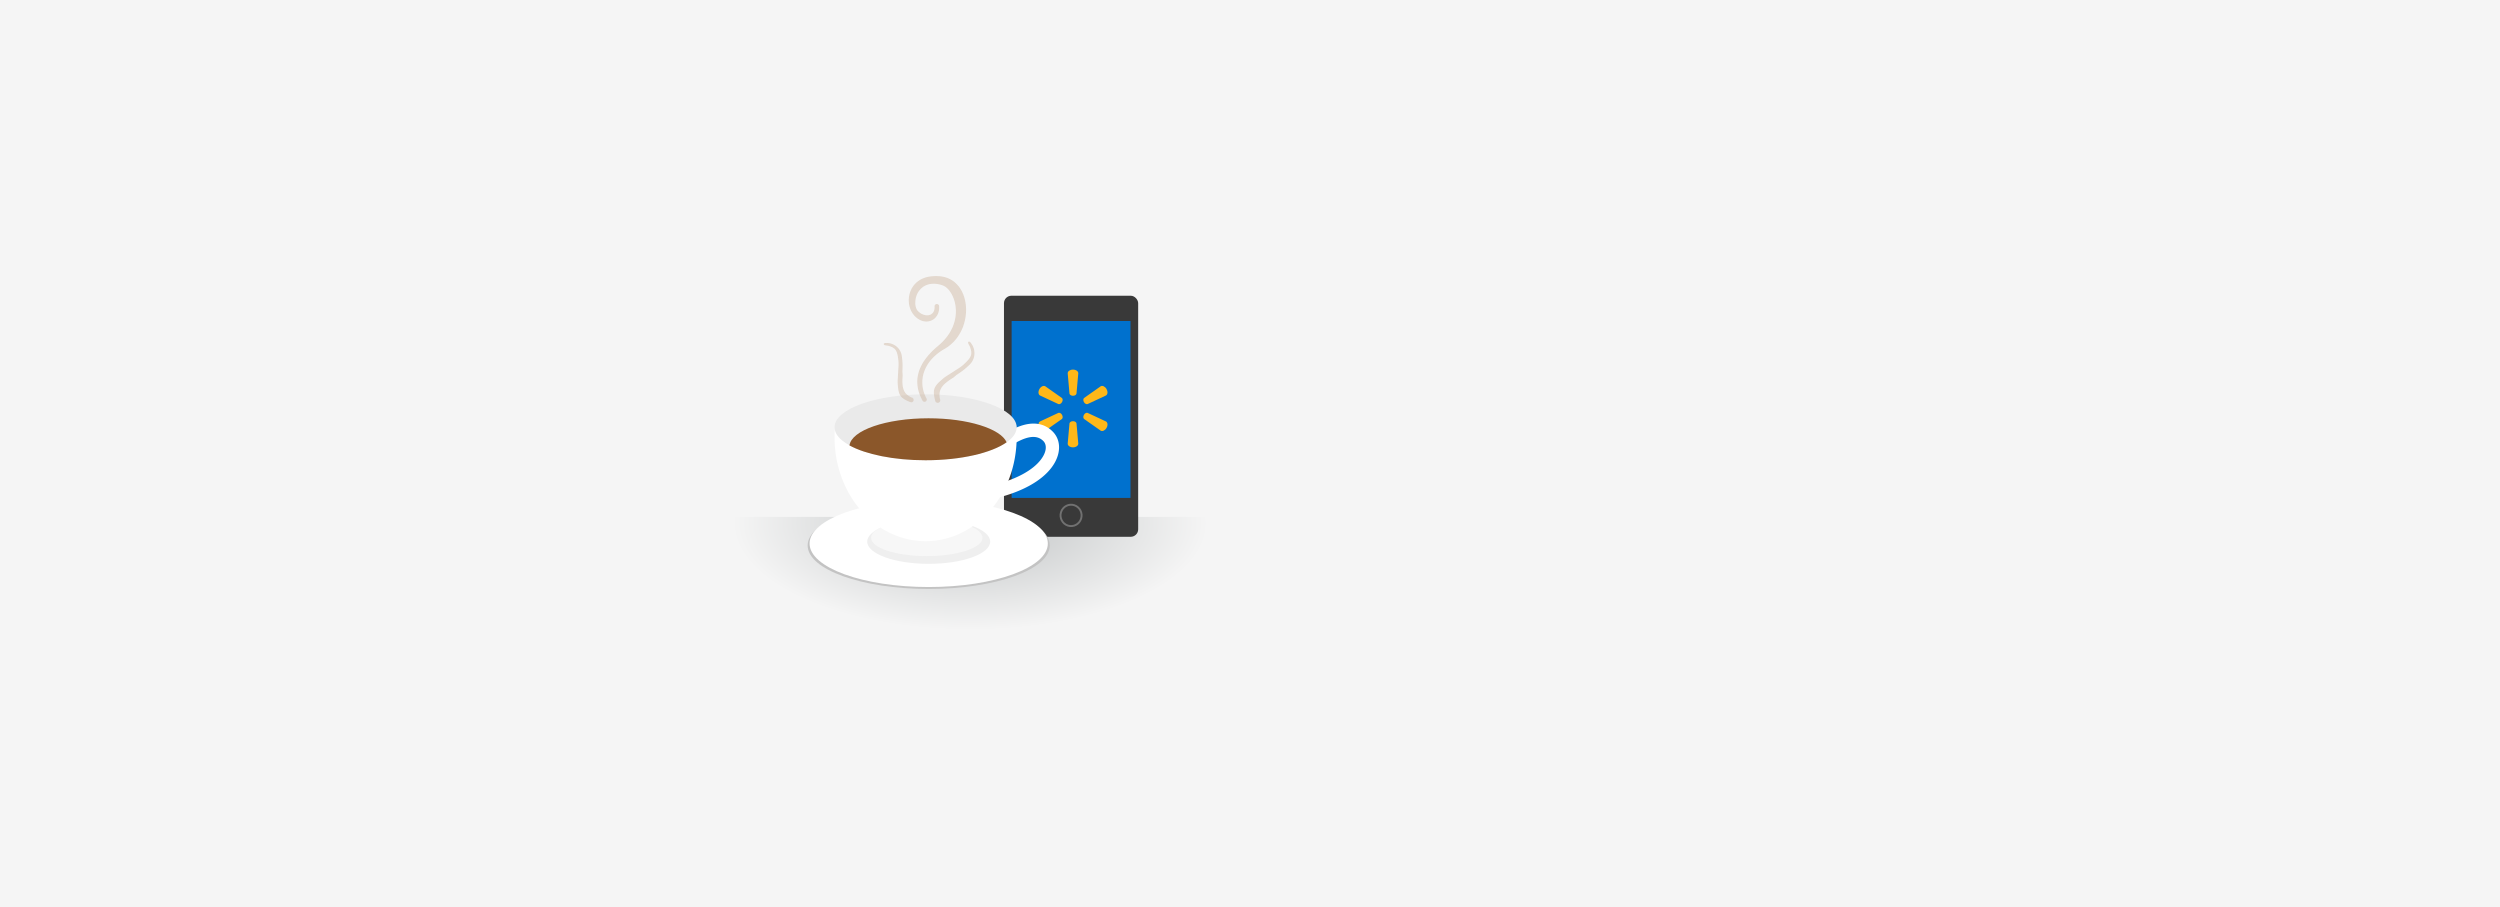
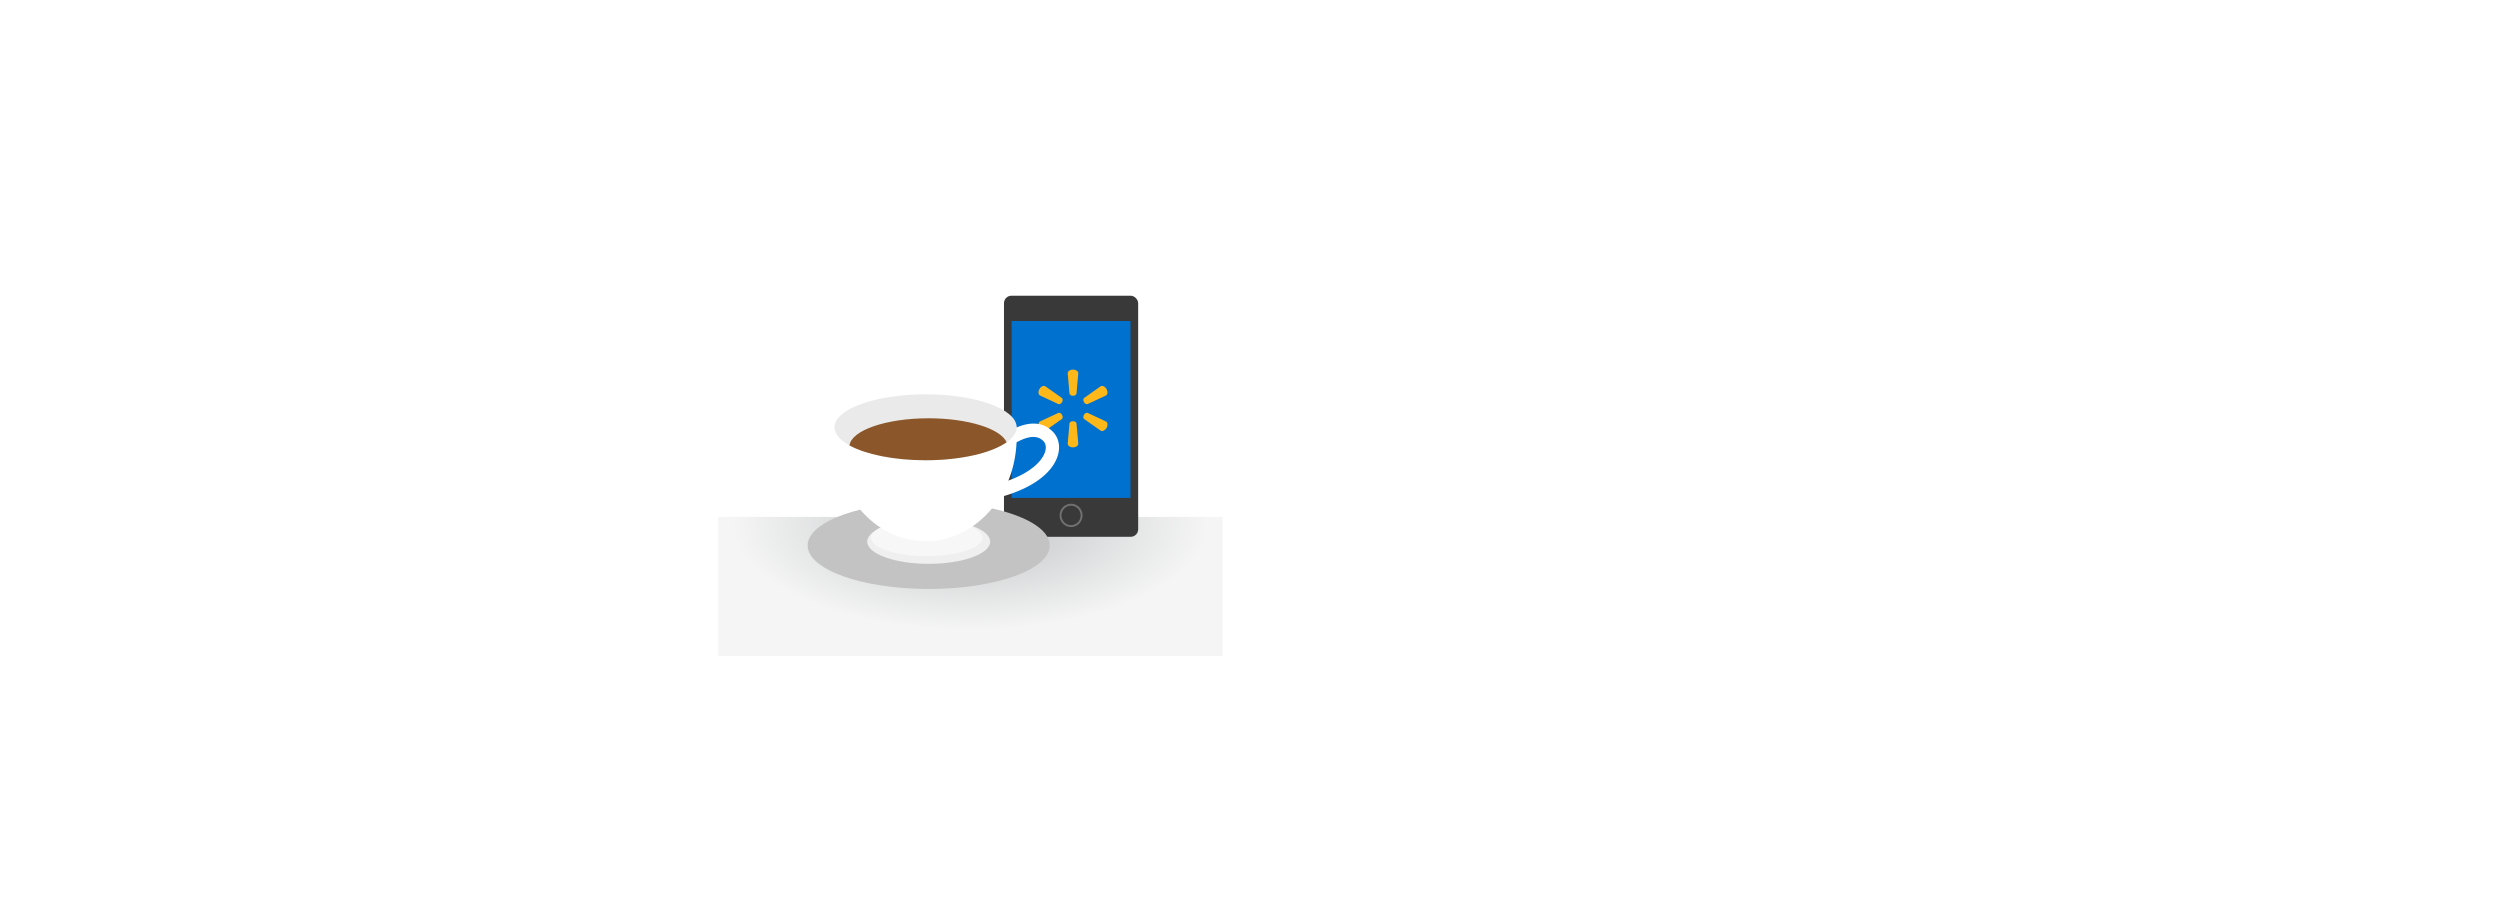
<svg xmlns="http://www.w3.org/2000/svg" width="1006" height="365" viewBox="0 0 1006 365">
  <defs>
    <radialGradient id="a" cy="4.457%" r="76.864%" fx="50%" fy="4.457%" gradientTransform="matrix(0 1 -.613 0 .527 -.455)">
      <stop offset="0%" stop-color="#BFC2C3" />
      <stop offset="100%" stop-color="#F5F5F5" />
    </radialGradient>
    <filter id="b" width="111%" height="116.6%" x="-5.5%" y="-6.6%" filterUnits="objectBoundingBox">
      <feOffset dy="1" in="SourceAlpha" result="shadowOffsetOuter1" />
      <feGaussianBlur in="shadowOffsetOuter1" result="shadowBlurOuter1" stdDeviation="1.5" />
      <feColorMatrix in="shadowBlurOuter1" result="shadowMatrixOuter1" values="0 0 0 0 0 0 0 0 0 0 0 0 0 0 0 0 0 0 0.185 0" />
      <feMerge>
        <feMergeNode in="shadowMatrixOuter1" />
        <feMergeNode in="SourceGraphic" />
      </feMerge>
    </filter>
  </defs>
  <g fill="none" fill-rule="evenodd">
-     <path fill="#F5F5F5" fill-rule="nonzero" d="M0 0h1006v365H0z" />
    <path fill="url(#a)" fill-rule="nonzero" d="M0 97h203v56H0z" transform="translate(289 111)" />
    <g transform="translate(404 119)">
      <rect width="54" height="97" fill="#393939" fill-rule="nonzero" rx="3" />
      <path fill="#717171" d="M25.569 92.858c-2.43-.8-3.76-3.447-2.97-5.912.791-2.465 3.402-3.814 5.832-3.014 2.43.8 3.76 3.447 2.97 5.912-.79 2.465-3.402 3.814-5.832 3.014zm.238-.744c2.026.667 4.202-.457 4.86-2.512.659-2.054-.45-4.26-2.475-4.926-2.025-.667-4.2.458-4.86 2.512-.657 2.054.45 4.26 2.475 4.926z" />
      <path fill="#0071CE" fill-rule="nonzero" d="M3.086 10.169h47.829v71.185H3.086z" />
      <path fill="#FFB819" d="M27.768 40.26h.003c-.728 0-1.33-.38-1.41-.873l-.72-8.187c0-.81.944-1.474 2.13-1.474 1.187 0 2.132.665 2.132 1.474l-.722 8.187c-.08.492-.683.873-1.413.873zm-4.408 2.558l.003-.005c-.364.634-.996.966-1.46.793l-7.422-3.47c-.697-.403-.802-1.556-.208-2.587.594-1.032 1.64-1.52 2.336-1.114l6.704 4.719c.386.316.414 1.03.047 1.664zm8.82-.005l.002.005c-.365-.635-.336-1.348.047-1.664l6.704-4.72c.695-.404 1.741.083 2.338 1.115.59 1.031.49 2.184-.209 2.588l-7.423 3.469c-.464.173-1.094-.16-1.46-.793zm-4.412 7.672c.73 0 1.332.379 1.413.872l.722 8.185c0 .811-.945 1.474-2.133 1.474-1.185 0-2.128-.663-2.128-1.474l.72-8.185c.08-.493.681-.872 1.41-.872h-.004zm4.411-2.556c.366-.635.996-.965 1.46-.79l7.423 3.465c.7.406.8 1.56.209 2.592-.597 1.028-1.643 1.517-2.338 1.113l-6.704-4.715c-.383-.32-.412-1.032-.047-1.666h-.003zm-8.819-.001c.367.633.339 1.346-.047 1.666l-6.704 4.716c-.697.403-1.742-.085-2.336-1.115-.594-1.032-.49-2.184.208-2.59l7.421-3.465c.465-.176 1.097.154 1.46.789l-.002-.001z" />
    </g>
    <g fill-rule="nonzero" transform="translate(325 111)">
      <ellipse cx="48.709" cy="108.5" fill="#C3C3C3" rx="48.709" ry="17.5" />
-       <ellipse cx="48.709" cy="107.722" fill="#FFF" rx="47.936" ry="17.5" />
      <ellipse cx="48.709" cy="106.944" fill="#EFEFEF" rx="24.741" ry="8.944" />
      <ellipse cx="47.936" cy="105.389" fill="#F7F7F7" rx="22.422" ry="7.389" />
      <g filter="url(#b)" transform="translate(10.824 46.667)">
        <path fill="#FFF" d="M73.331 19.26a2.667 2.667 0 0 1-3.616-1.107 2.694 2.694 0 0 1 1.102-3.635c6.938-3.717 12.792-3.717 16.96.47 3.585 3.6 3.384 9.374-.43 14.452-4.034 5.37-11.692 9.75-22.45 12.377a2.673 2.673 0 0 1-3.229-1.976 2.688 2.688 0 0 1 1.967-3.246c9.65-2.357 16.238-6.125 19.444-10.392 2.33-3.103 2.427-5.9.92-7.413-2.238-2.248-5.594-2.248-10.668.47z" />
        <path fill="#FFF" d="M.192 12.994C9.172 20.287 21.91 24.84 36.037 24.84c14.718 0 27.929-4.942 36.954-12.777a48.11 48.11 0 0 1 .284 5.237c0 23.092-16.403 41.811-36.637 41.811C16.403 59.111 0 40.391 0 17.3c0-1.454.065-2.89.192-4.306z" />
        <ellipse cx="36.638" cy="13.27" fill="#EAEAEA" rx="36.638" ry="13.27" />
        <path fill="#8B572A" d="M6.006 20.572c.782-6.08 14.72-10.921 31.798-10.921 15.872 0 29.031 4.182 31.44 9.652-6.066 4.296-18.405 7.237-32.641 7.237-12.786 0-24.042-2.373-30.597-5.968z" />
      </g>
      <g fill="#CDB49E" fill-opacity=".45">
-         <path d="M47.851 49.382a.92.92 0 0 1-1.61.883c-4.242-7.71-2.102-15.15 6.236-22.067C63.991 18.646 59.305 5.86 54.569 3.94c-2.672-1.083-7.48-1.624-10.151 2.706-1.298 2.104-1.654 5.901 0 7.577 2.671 2.706 6.918 2.131 6.653-1.902a.917.917 0 0 1 1.833-.12c.377 5.738-5.552 8.346-9.756 4.027-2.179-2.238-3.123-5.974-1.936-9.582C42.281 3.399 45.486-.39 52.966.152c13.368.967 14.559 22.148 2.137 29.227-8.548 4.871-11.033 13.132-7.252 20.003z" />
-         <path d="M65.293 28.512c-.204-.541-1.053-1.63-.592-1.965.46-.335.868.31 1.203.776 1.746 2.438 1.695 6.04-.713 8.392-1.204 1.176-2.493 2.307-4.57 3.688l-.646.43c-.263.174-1.194 1.03-1.39 1.149-4.79 2.903-6.193 5.085-5.26 8.823a1.039 1.039 0 0 1-.747 1.265 1.039 1.039 0 0 1-1.253-.767c-1.222-4.902-.506-5.88 3.7-9.395.178-.149 3.443-2.226 3.595-2.327 1.963-1.306 2.993-1.74 4.799-3.503 2.427-2.37 3.018-3.54 1.874-6.566zM32.45 28.144c-.524-.144-1.822-.1-1.822-.636s.715-.49 1.255-.486c2.82.02 5.531 2.049 5.99 5.18.229 1.567.377 3.172.28 5.515l-.03.729c-.013.296.124 1.479.106 1.692-.44 5.249.446 7.522 3.804 8.879.504.204.75.77.55 1.267a.977.977 0 0 1-1.276.53c-4.405-1.78-4.752-2.866-5.102-8.008-.015-.218.21-3.85.216-4.02.092-2.216.331-3.239-.012-5.588-.462-3.156-1.025-4.252-3.96-5.054z" />
-       </g>
+         </g>
    </g>
  </g>
</svg>